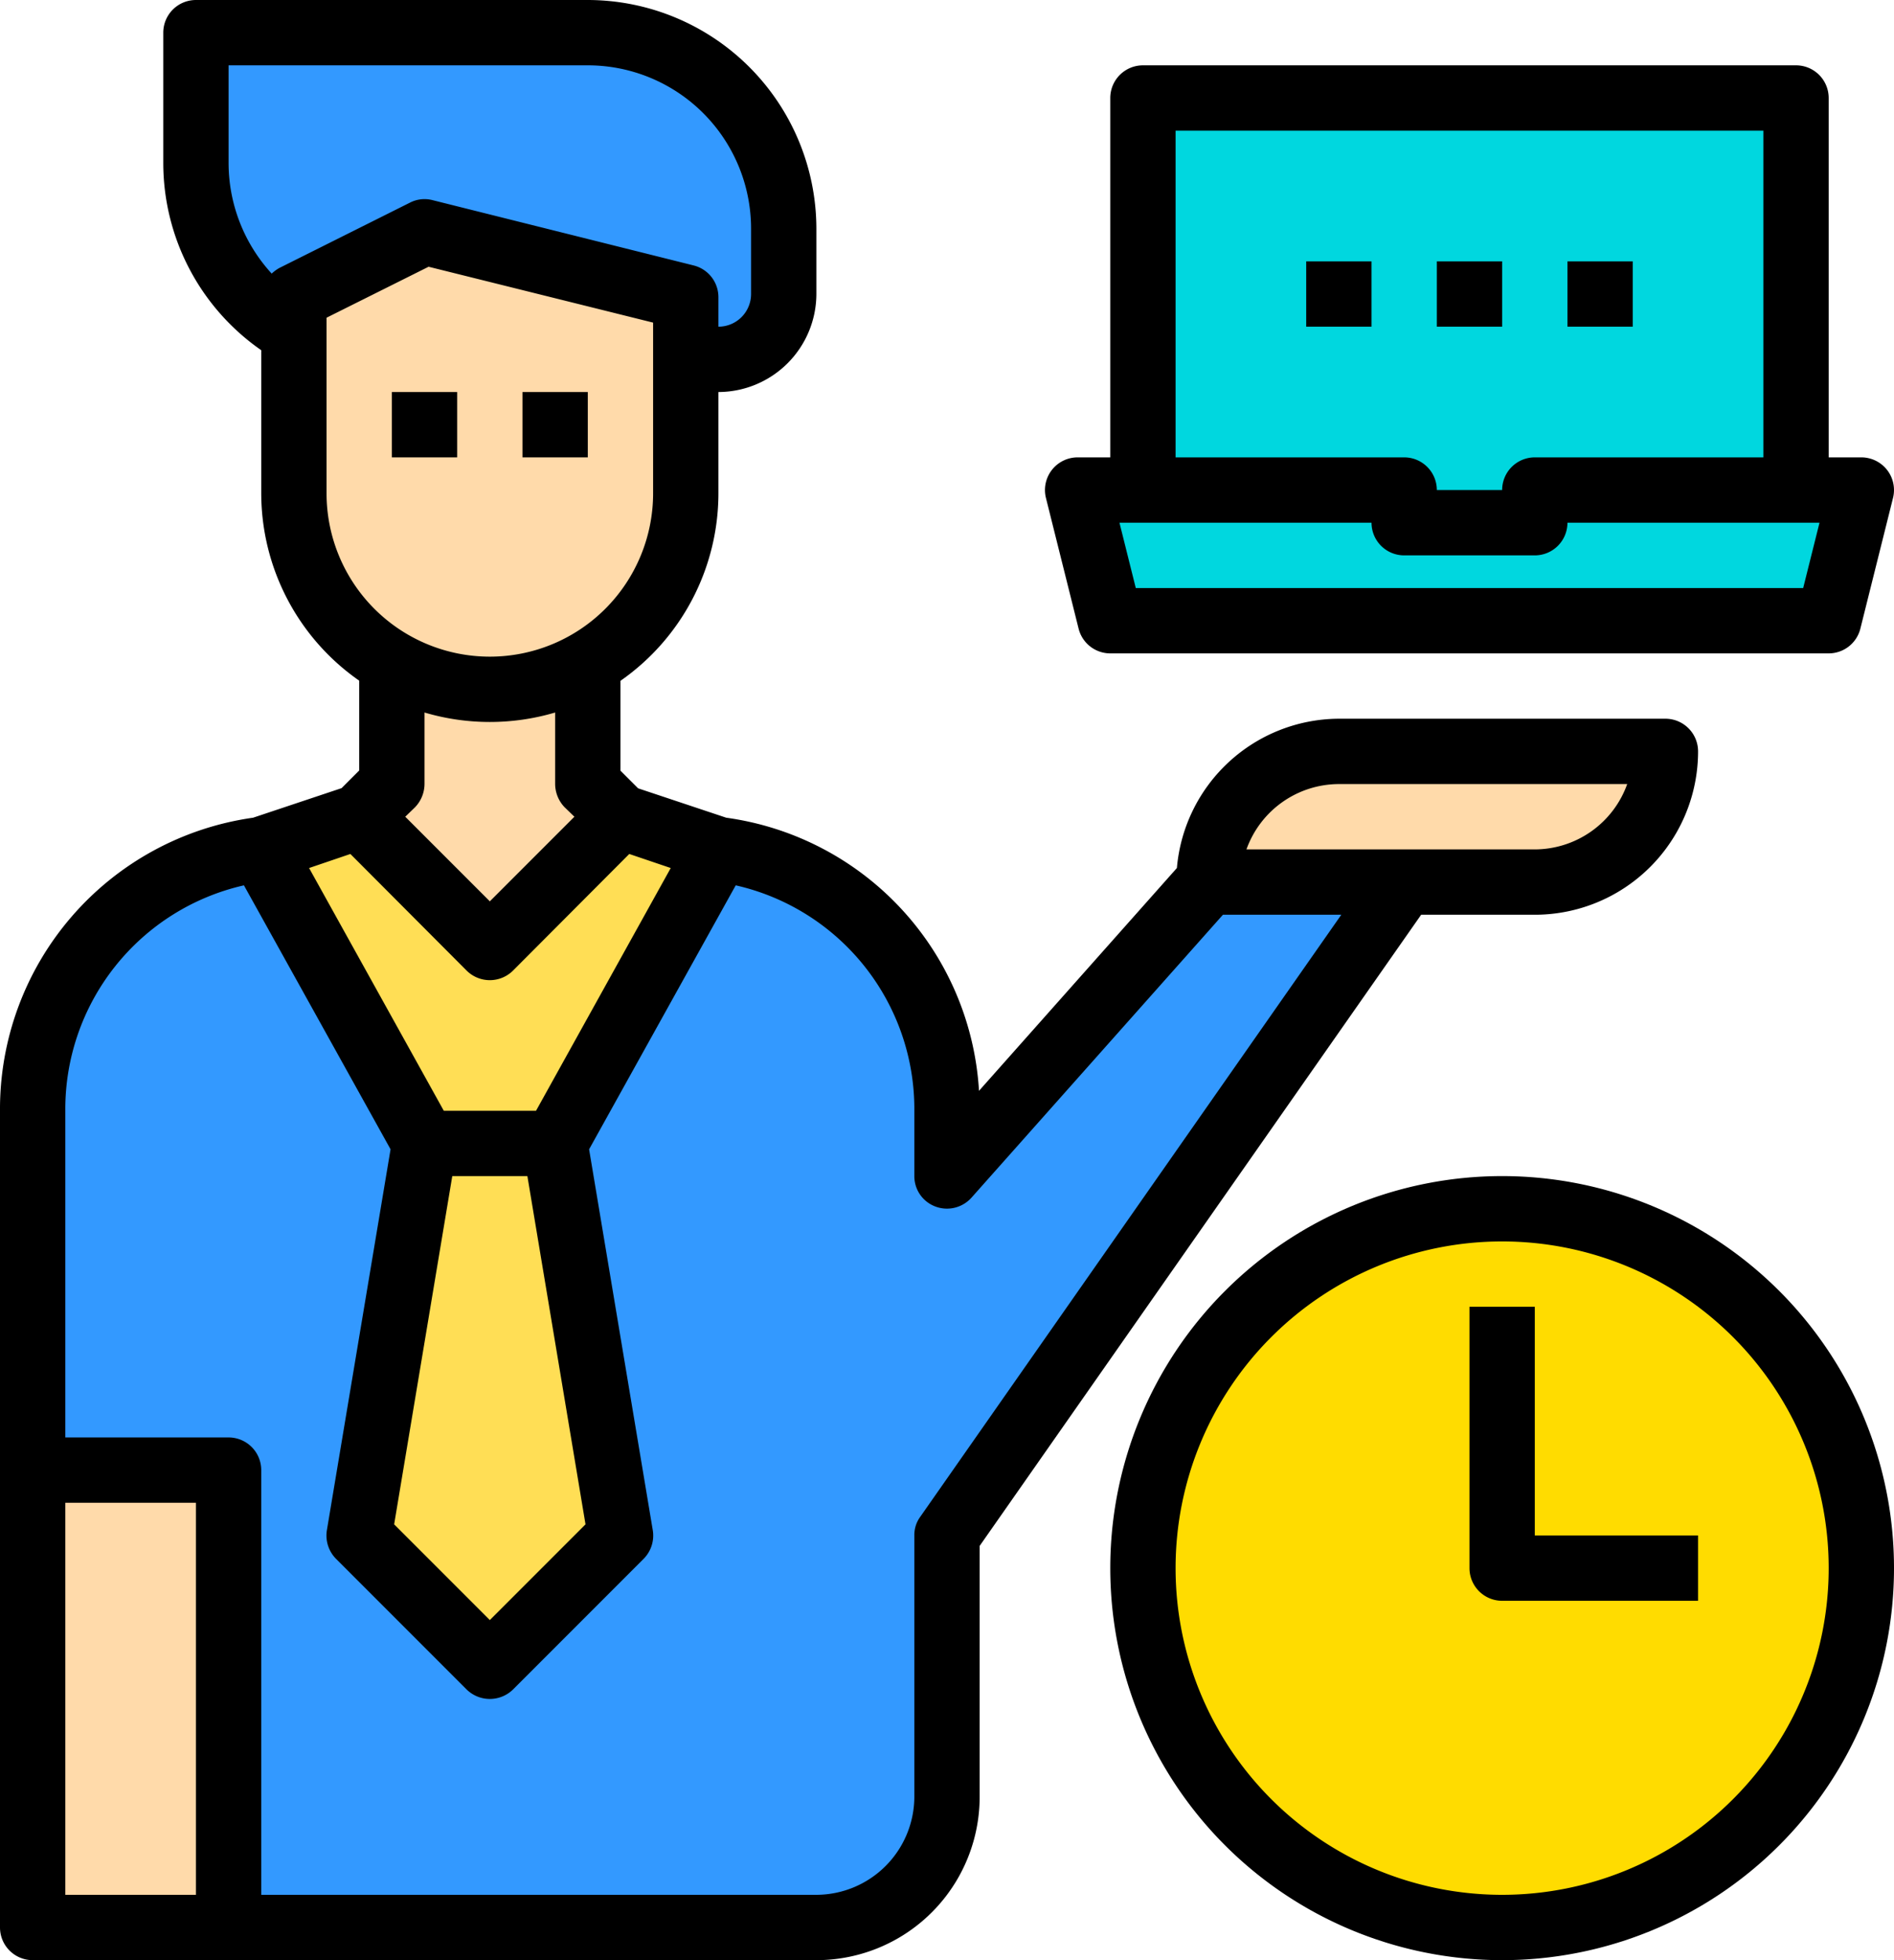
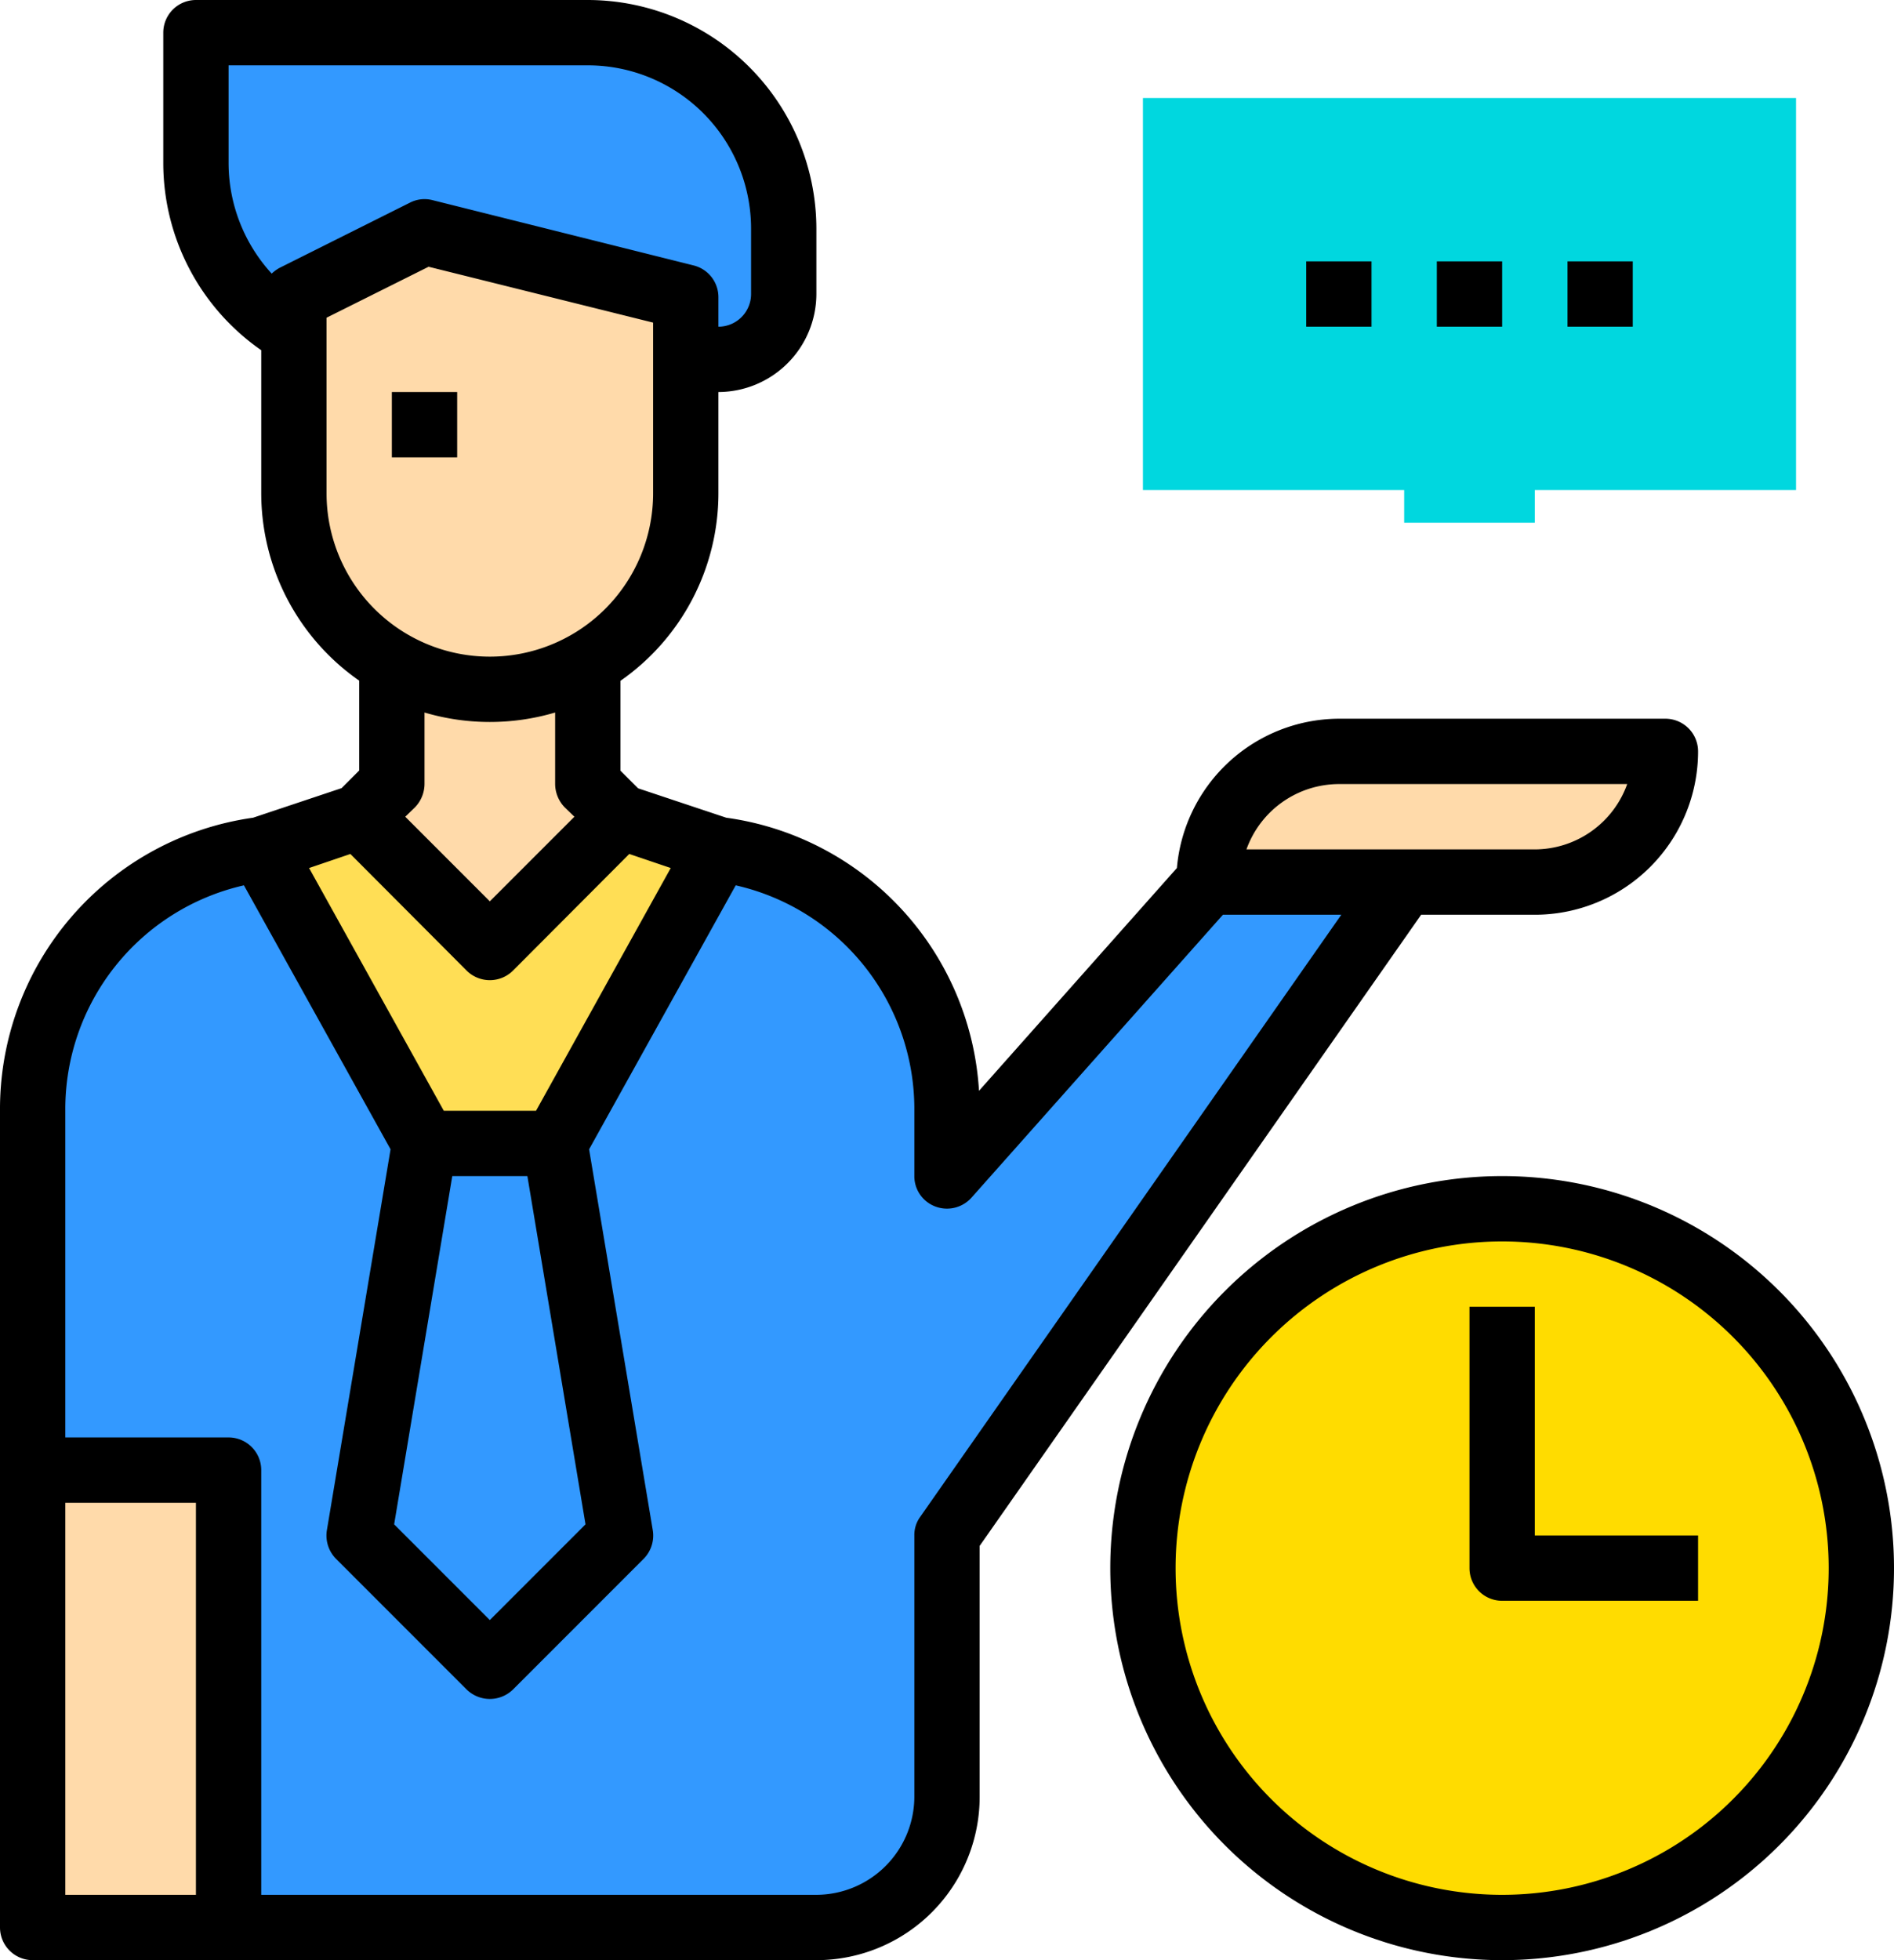
<svg xmlns="http://www.w3.org/2000/svg" id="Layer_1" data-name="Layer 1" viewBox="0 0 464 480">
  <defs>
    <style>.cls-1{fill:#00d7df;}.cls-2{fill:#ffde55;}.cls-3{fill:#ffdc00;}.cls-4{fill:#39f;}.cls-5{fill:#ffdaaa;}</style>
  </defs>
  <title>We Speak Your Language</title>
  <g id="worktime">
-     <path class="cls-1" d="M480,136l-8,32H296l-8-32h80v8h32v-8h80Z" transform="translate(-24 -16)" />
    <path class="cls-2" d="M200,224l-40,72H128L88,224l24-8,32,32,32-32Z" transform="translate(-24 -16)" />
    <path class="cls-1" d="M464,40v96H400v8H368v-8H304V40Z" transform="translate(-24 -16)" />
    <circle class="cls-3" cx="368" cy="384" r="88" />
    <path class="cls-4" d="M216,72s-.16,18.72-.56,20A16,16,0,0,1,200,104h-8V96.8l-64-16-32,16v.72A47.88,47.88,0,0,1,72,56V24h96A48,48,0,0,1,216,72Z" transform="translate(-24 -16)" />
    <path class="cls-5" d="M192,96.8v48a47.91,47.91,0,0,1-47.82,48H144a47.27,47.27,0,0,1-17.2-3.2A47.94,47.94,0,0,1,96,144.8v-48l32-16Z" transform="translate(-24 -16)" />
    <path class="cls-5" d="M432,200a32,32,0,0,1-31.92,32H320a32,32,0,0,1,31.92-32H432Z" transform="translate(-24 -16)" />
    <path class="cls-4" d="M368,232,256,392v64a32.09,32.09,0,0,1-32,32H80V376H32V288a64.1,64.1,0,0,1,56-64H200a64.1,64.1,0,0,1,56,64v16l64-72Z" transform="translate(-24 -16)" />
    <path class="cls-2" d="M200,224l-40,72H128L88,224l24-8,32,32,32-32Z" transform="translate(-24 -16)" />
-     <path class="cls-2" d="M160,296l16,96-32,32-32-32,16-96Z" transform="translate(-24 -16)" />
    <path class="cls-5" d="M32,376H80V488H32Z" transform="translate(-24 -16)" />
    <path class="cls-5" d="M176,216l-32,32-32-32,8-8V178.32a47.68,47.68,0,0,0,48,0V208Z" transform="translate(-24 -16)" />
    <path d="M392,304a96,96,0,1,0,96,96A96,96,0,0,0,392,304Zm0,176a80,80,0,1,1,80-80A80,80,0,0,1,392,480Z" transform="translate(-24 -16)" />
    <path d="M400,336H384v64a8,8,0,0,0,8,8h48V392H400Z" transform="translate(-24 -16)" />
    <path d="M432,192H352a40,40,0,0,0-39.68,36.56l-48.48,54.56a71.85,71.85,0,0,0-61.92-66.88l-21.6-7.2L176,204.72v-22a56,56,0,0,0,24-45.92V112a24.07,24.07,0,0,0,24-24V72a56.07,56.07,0,0,0-56-56H72a8,8,0,0,0-8,8V56a55.85,55.85,0,0,0,24,45.76v35a56,56,0,0,0,24,45.92v22L107.68,209,86,216.24A72.06,72.06,0,0,0,24,288V488a8,8,0,0,0,8,8H224a40,40,0,0,0,40-40h0V394.56L372.16,240H400a40,40,0,0,0,40-40A8,8,0,0,0,432,192ZM90.56,83A40.13,40.13,0,0,1,80,56V32h88a40,40,0,0,1,40,40V88a8,8,0,0,1-8,8V88.8A8,8,0,0,0,193.92,81l-64-16a7.83,7.83,0,0,0-5.52.64l-32,16A9.32,9.32,0,0,0,90.56,83ZM104,136.8v-43l25-12.48L184,95V136.8a40,40,0,0,1-80,0Zm58.32,76.88,2.4,2.32L144,236.72,123.28,216l2.4-2.32A8.31,8.31,0,0,0,128,208V190.48a56.39,56.39,0,0,0,32,0V208A8.31,8.31,0,0,0,162.32,213.68Zm-52.48,11.44,28.48,28.56a8.06,8.06,0,0,0,11.36,0l28.48-28.56,10.16,3.44-33,59.44H132.72l-33-59.44Zm57.6,164.16L144,412.72l-23.44-23.44L134.8,304h18.4ZM72,480H40V384H72Zm177.44-92.56A7.52,7.52,0,0,0,248,392v64a24.07,24.07,0,0,1-24,24H88V376a8,8,0,0,0-8-8H40V288a56.21,56.21,0,0,1,43.76-55.2l35.92,64.64-15.6,93.28a8.11,8.11,0,0,0,2.24,7l32,32a8.12,8.12,0,0,0,11.36,0l32-32a8.08,8.08,0,0,0,2.24-7l-15.6-93.28,35.92-64.64A56.19,56.19,0,0,1,248,288v16a7.92,7.92,0,0,0,5.12,7.44,8.06,8.06,0,0,0,8.88-2.16L323.6,240h29ZM400,224H329.36A24.12,24.12,0,0,1,352,208h70.64A24.11,24.11,0,0,1,400,224Z" transform="translate(-24 -16)" />
-     <path d="M152,112h16v16H152Z" transform="translate(-24 -16)" />
    <path d="M120,112h16v16H120Z" transform="translate(-24 -16)" />
-     <path d="M288.24,169.94A8,8,0,0,0,296,176H472a8,8,0,0,0,7.76-6.06l8-32a8,8,0,0,0-5.83-9.7A7.85,7.85,0,0,0,480,128h-8V40a8,8,0,0,0-8-8H304a8,8,0,0,0-8,8v88h-8a8,8,0,0,0-7.76,9.94ZM465.75,160H302.25l-4-16H360a8,8,0,0,0,8,8h32a8,8,0,0,0,8-8h61.75ZM312,48H456v80H400a8,8,0,0,0-8,8H376a8,8,0,0,0-8-8H312Z" transform="translate(-24 -16)" />
    <path d="M376,80h16V96H376Z" transform="translate(-24 -16)" />
    <path d="M408,80h16V96H408Z" transform="translate(-24 -16)" />
    <path d="M344,80h16V96H344Z" transform="translate(-24 -16)" />
  </g>
</svg>